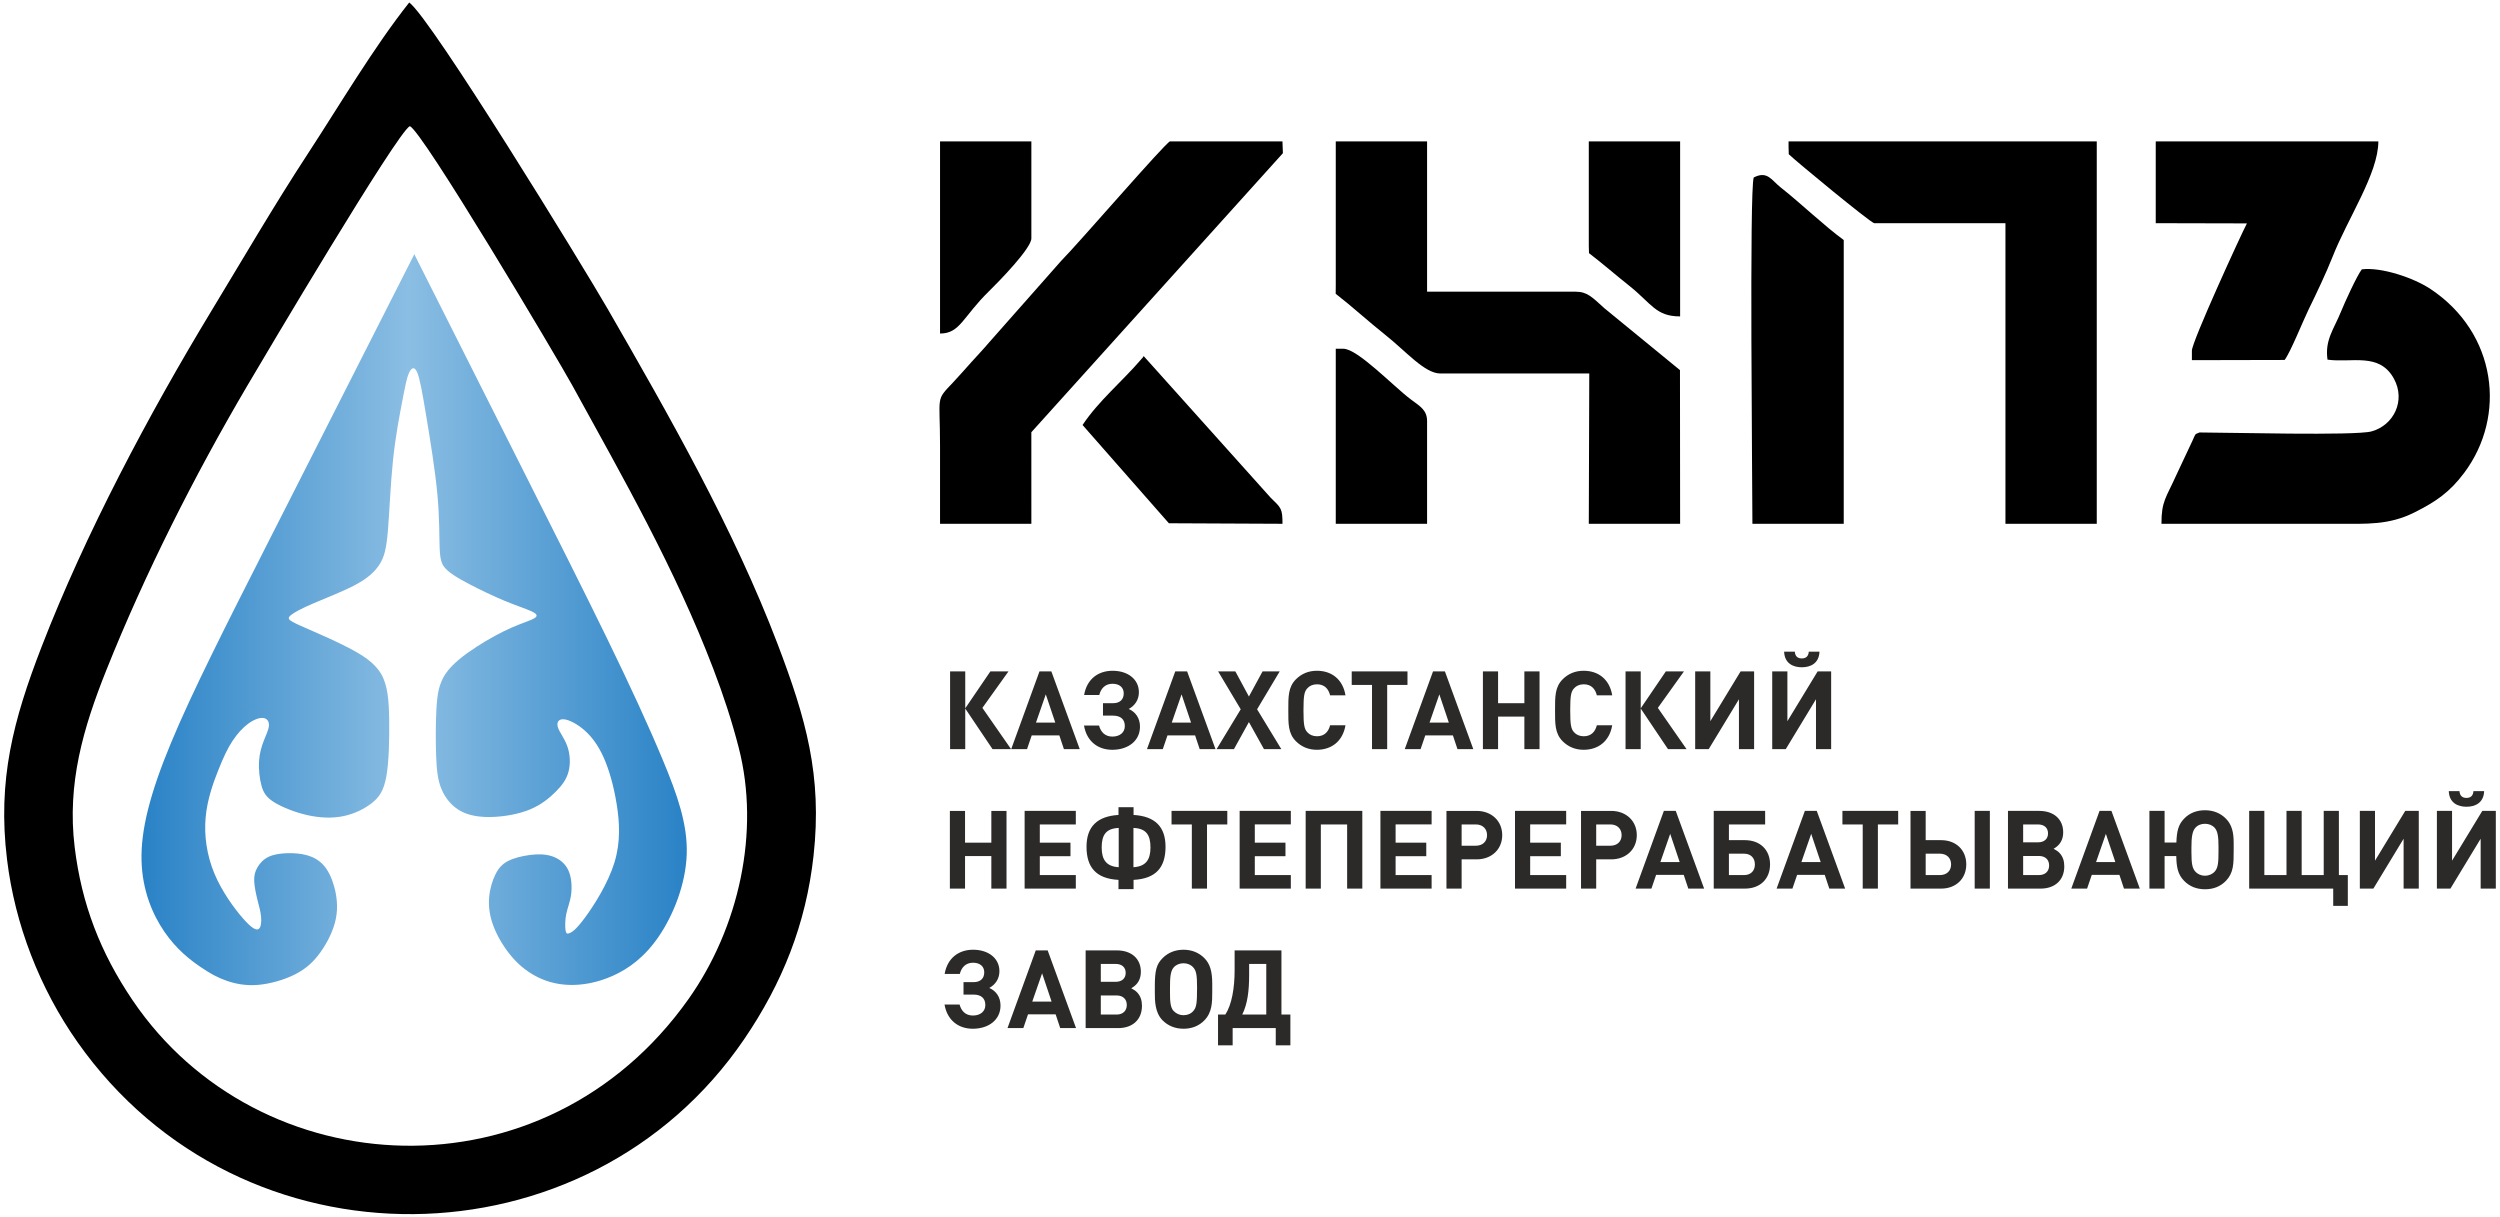
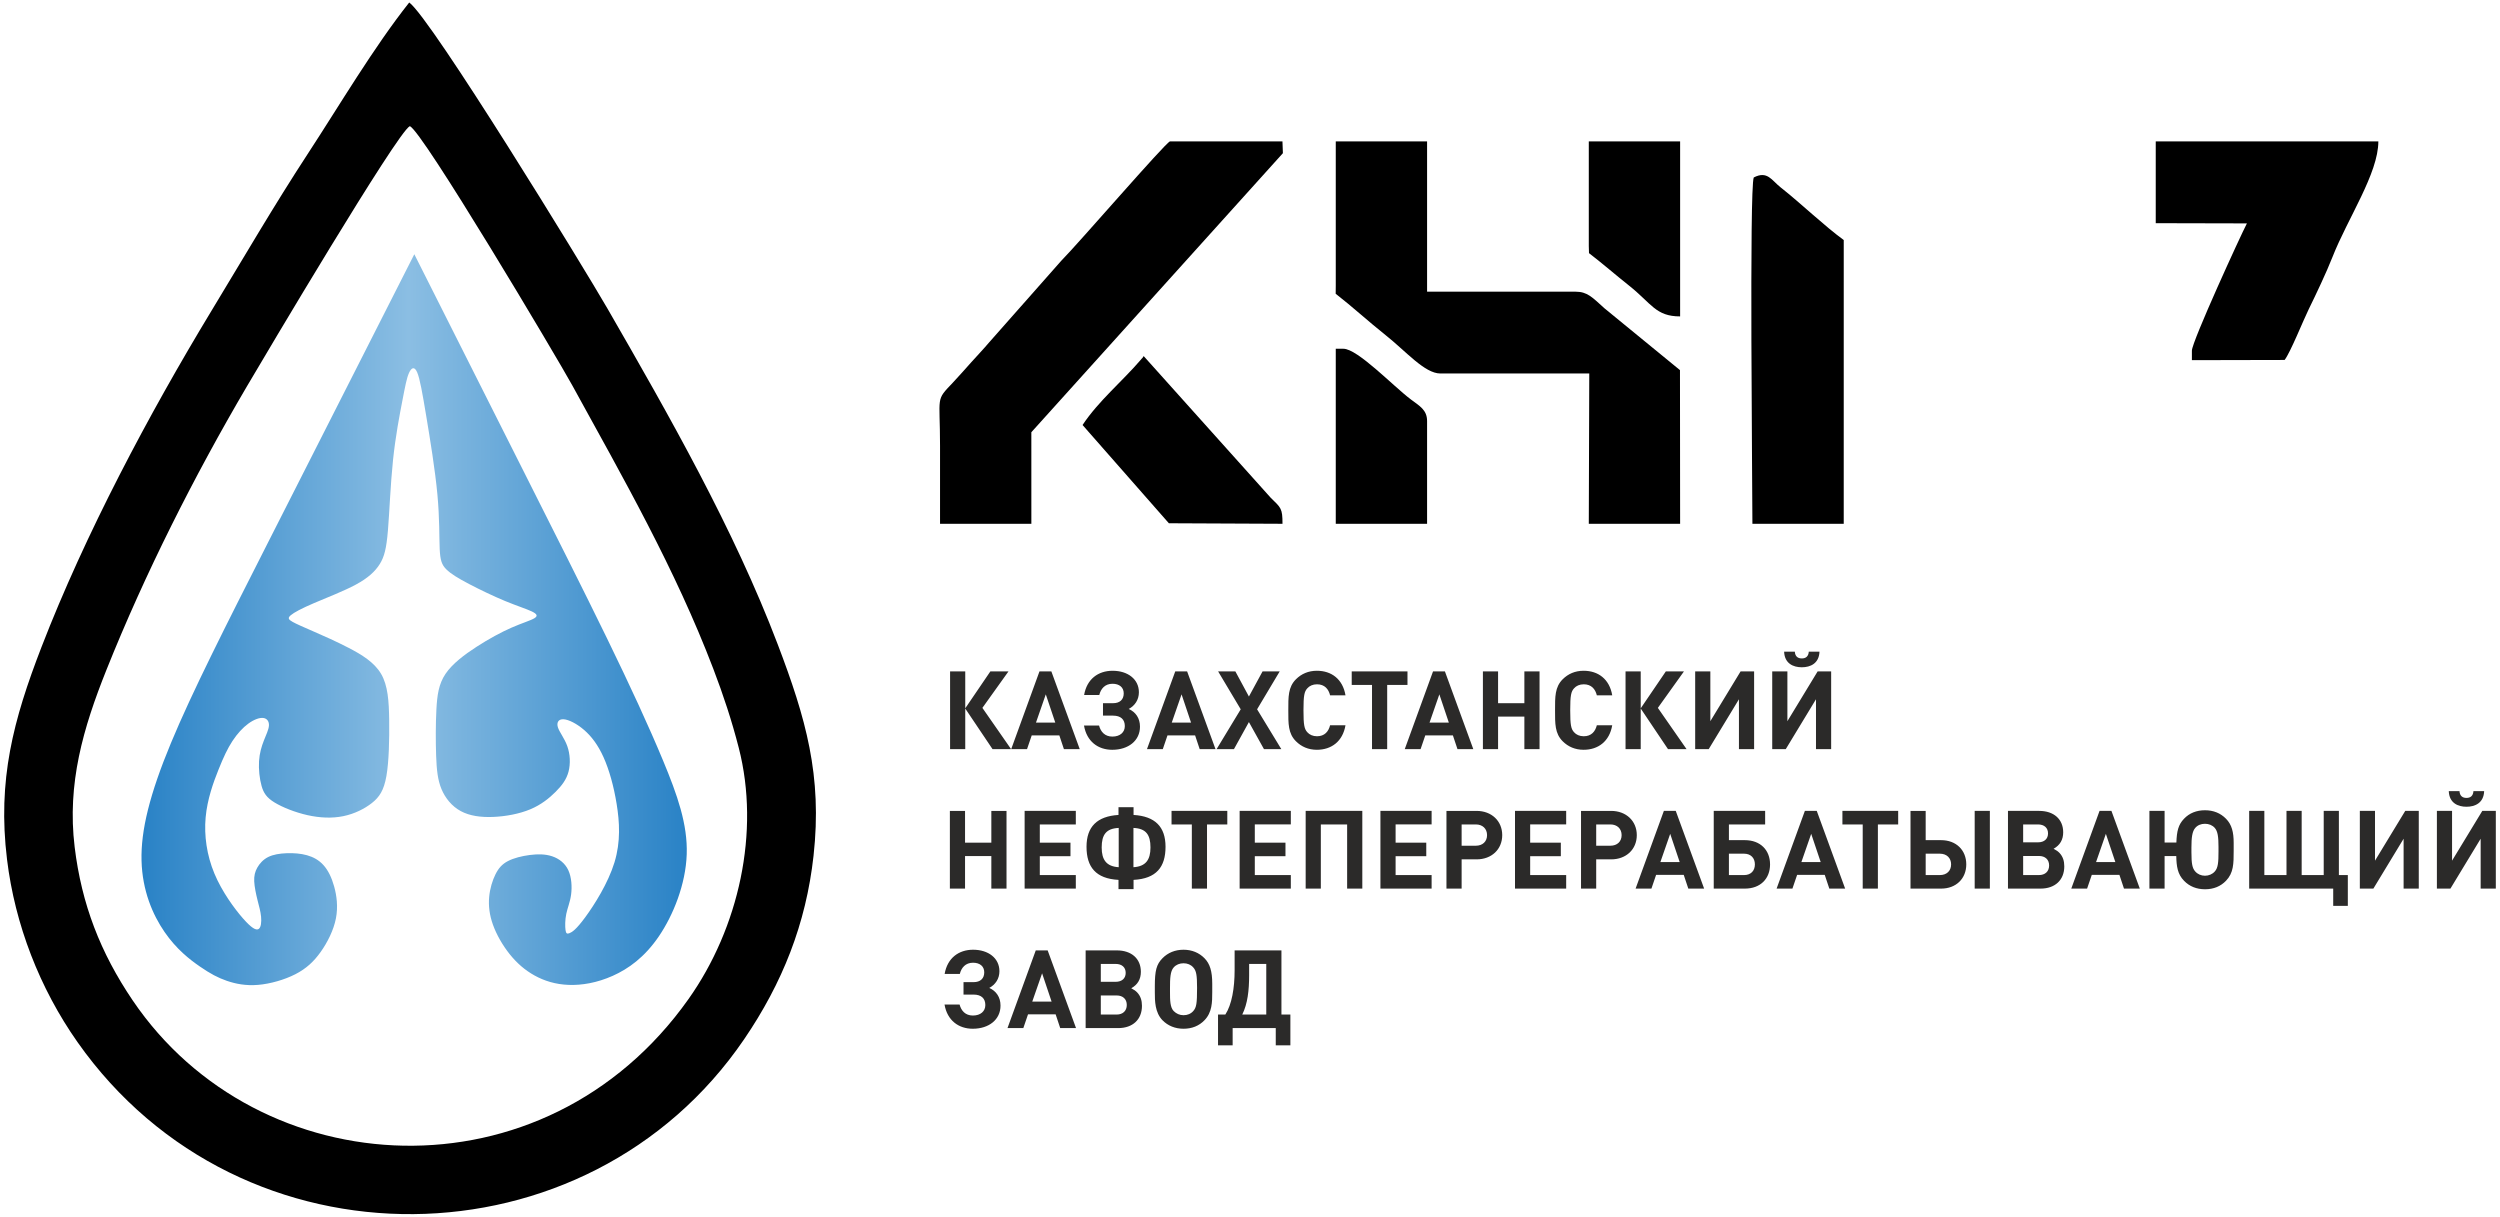
<svg xmlns="http://www.w3.org/2000/svg" xml:space="preserve" width="25.4mm" height="12.361mm" version="1.1" style="shape-rendering:geometricPrecision; text-rendering:geometricPrecision; image-rendering:optimizeQuality; fill-rule:evenodd; clip-rule:evenodd" viewBox="0 0 2539.98 1236.12">
  <defs>
    <style type="text/css">  .fil0 {fill:black} .fil1 {fill:#2B2A29;fill-rule:nonzero} .fil2 {fill:url(#id0)}  </style>
    <linearGradient id="id0" gradientUnits="userSpaceOnUse" x1="143.72" y1="629.62" x2="697.76" y2="629.62">
      <stop offset="0" style="stop-opacity:1; stop-color:#2982C6" />
      <stop offset="0.49" style="stop-opacity:1; stop-color:#8BBEE3" />
      <stop offset="1" style="stop-opacity:1; stop-color:#2982C6" />
    </linearGradient>
  </defs>
  <g id="Слой_x0020_1">
    <g id="_1805903573600">
      <path class="fil0" d="M416.31 128.21c11.65,2.96 149.58,235.1 165.14,263.4 52.05,94.74 104.44,186.28 143.22,287.83 10.16,26.59 18.83,52.83 25.91,80.41 21.87,85.1 0.23,182.76 -51.05,255.19 -146.45,206.85 -437.08,190.1 -564.87,1.2 -32.72,-48.36 -51.8,-97.63 -58.84,-155.73 -7.79,-64.37 8.6,-120.63 32.27,-179.82 39.18,-98.01 89.32,-197.22 142.81,-288.24 17.75,-30.2 152.86,-258.25 165.41,-264.24zm-0.55 -125.68c-36.24,45.75 -70.85,104.46 -103.18,153.91 -34.12,52.2 -65.45,106.03 -97.75,159.34 -63.74,105.23 -128.35,226.92 -172.65,341.52 -28.75,74.37 -44.89,135.18 -35.07,215.87 8.05,66.23 33.17,130.95 71.54,185.54 166.47,236.8 518.38,230.39 677.3,-2.71 39,-57.2 62.94,-117.35 70.59,-186.51 9.01,-81.53 -7.88,-139.83 -36.42,-214.9 -44.47,-116.97 -110.56,-232.8 -173,-341.17 -23.9,-41.48 -178.96,-294.63 -201.36,-310.89z" />
-       <path class="fil0" d="M1817.18 149.44l0.2 7.25c8,7.71 82.08,68.8 86.78,70.07l133.38 0 0 305.41 92.78 0 0 -388.53 -313.14 0 0 5.8z" />
      <path class="fil0" d="M1357.13 290.55l-0.09 7.9c16.43,12.74 33.69,28.53 50.68,42.02 20.67,16.39 39.71,39 55.72,39l151.26 0 -0.49 152.7 92.79 0 -0.15 -156.12 -76.69 -62.79c-12.5,-11.26 -17.34,-16.91 -29.48,-16.91l-150.77 0 0 -152.71 -92.78 0 0 146.91z" />
      <path class="fil0" d="M955.06 532.17l92.79 0 -0.02 -93.01 255.58 -283.53 -0.45 -11.99 -114.28 -0.01c-5.23,1.99 -91.88,102.46 -110.42,121.27l-73.45 83.13c-5.09,6.07 -12.69,14.08 -18.31,20.35 -5.59,6.23 -12.74,14.4 -18.35,20.31 -17.97,18.94 -13.09,12.49 -13.09,64.23 0,26.42 0,52.83 0,79.25z" />
-       <path class="fil0" d="M2364.75 365.4c24.47,3.54 52.74,-7.79 67.53,19.46 12.07,22.23 -0.18,47.16 -22.77,53.44 -16.55,4.59 -146.76,1.09 -174.81,1.09 -5.43,2.06 -3.83,1.45 -7.13,8.33l-16.07 34.19c-10.88,24.24 -15.46,27.03 -15.46,50.26 59.93,0 119.85,0 179.77,0 28.53,0 51.25,1.52 77.34,-11.58 21.86,-10.97 35.75,-20.47 50.56,-40.29 43.14,-57.73 33.08,-141.82 -34.32,-186.68 -17,-11.31 -49.82,-22.42 -69.78,-19.98 -5.1,6.66 -17.54,34.04 -21.08,42.82 -7.29,18.05 -16.67,28.94 -13.78,48.94z" />
      <path class="fil0" d="M2190.24 226.76l92.63 0.22c-6.2,11.81 -55.9,120.2 -55.9,129.29l0 9.67 94.23 -0.21c5.9,-7.76 18.76,-39.86 24.36,-51.31 7.43,-15.18 18.04,-37.45 24.19,-53.13 15.45,-39.37 46.66,-85.04 46.66,-117.65l-226.17 0 0 83.12z" />
      <path class="fil0" d="M1781.82 180.31c-4.57,10.45 -1.37,312.63 -1.37,351.86l92.78 0 0.01 -288.29c-20.17,-14.69 -43.26,-37.06 -64.14,-53.5 -9.14,-7.2 -13.41,-17.23 -27.28,-10.07z" />
      <path class="fil0" d="M1099.87 431.82l87.69 99.82 115.44 0.54c0,-15.7 -1.43,-16.16 -12.09,-26.58l-128.85 -143.7c-0.32,0.38 -0.8,0.48 -0.94,1.15 -0.15,0.65 -0.75,0.87 -0.95,1.11 -0.19,0.23 -0.68,0.82 -0.91,1.09 -18.84,22.07 -43.29,42.16 -59.39,66.57z" />
-       <path class="fil0" d="M955.06 338.87c20.4,0.04 22.97,-16.81 49.77,-43.01 9.46,-9.25 43.02,-43.52 43.02,-53.64l0 -98.58 -92.79 0 0 195.23z" />
      <path class="fil0" d="M1357.13 532.17l92.78 0 0 -104.38c0,-11.45 -7.75,-15.36 -16.61,-22.05 -17.69,-13.33 -54,-51.4 -68.44,-51.4l-7.73 0 0 177.83z" />
      <path class="fil0" d="M1614.21 249.96l0.21 7.24c14.18,10.89 26.97,22.09 40.73,33.01 22.85,18.14 26.99,31.27 51.85,31.27l0 -177.84 -92.79 0 0 106.32z" />
      <path class="fil1" d="M980.68 761.13l0 -41.25 27.72 41.25 18.85 0 -29.16 -41.91 26.5 -37.04 -18.41 0 -25.5 37.48 0 -37.48 -15.41 0 0 78.95 15.41 0zm116.32 0l-28.83 -78.95 -12.09 0 -28.72 78.95 16.08 0 4.77 -13.97 28.05 0 4.66 13.97 16.08 0zm-24.84 -26.94l-19.63 0 9.98 -28.72 9.65 28.72zm57.88 27.61c16.31,0 28.17,-9.21 28.17,-23.51 0,-8.65 -4.44,-14.86 -11.42,-17.97 6.21,-3.32 10.31,-9.31 10.31,-16.96 0,-13.31 -11.31,-21.85 -26.72,-21.85 -14.64,0 -26.17,8.43 -28.94,24.62l15.41 0c1.55,-6.32 5.77,-11.42 13.42,-11.42 6.98,0 11.42,3.66 11.42,9.76 0,6.32 -3.99,9.98 -10.76,9.98l-10.31 0 0 12.64 10.2 0c7.99,0 11.98,3.99 11.98,10.64 0,6.32 -4.88,10.65 -12.64,10.65 -7.65,0 -11.87,-4.88 -13.53,-11.2l-15.3 0c2.77,16.19 14.3,24.62 28.71,24.62zm104.9 -0.67l-28.83 -78.95 -12.08 0 -28.72 78.95 16.08 0 4.76 -13.97 28.06 0 4.66 13.97 16.07 0zm-24.84 -26.94l-19.62 0 9.98 -28.72 9.64 28.72zm91.71 26.94l-24.62 -40.47 22.96 -38.48 -17.41 0 -13.86 25.5 -13.75 -25.5 -17.52 0 22.95 38.48 -24.51 40.47 17.63 0 15.2 -27.5 15.3 27.5 17.63 0zm65.2 -24.28l-15.64 0c-1.55,6.32 -5.54,11.2 -13.3,11.2 -4.22,0 -7.65,-1.56 -9.87,-4.11 -2.99,-3.32 -3.88,-7.09 -3.88,-22.28 0,-15.2 0.89,-18.97 3.88,-22.29 2.22,-2.55 5.65,-4.11 9.87,-4.11 7.76,0 11.75,4.88 13.3,11.2l15.64 0c-2.77,-16.52 -14.3,-24.95 -29.05,-24.95 -8.65,0 -15.75,3.11 -21.29,8.65 -7.99,7.99 -7.76,17.86 -7.76,31.5 0,13.63 -0.23,23.5 7.76,31.49 5.54,5.54 12.64,8.65 21.29,8.65 14.63,0 26.28,-8.43 29.05,-24.95zm62.98 -40.92l0 -13.75 -56.66 0 0 13.75 20.62 0 0 65.2 15.42 0 0 -65.2 20.62 0zm66.87 65.2l-28.83 -78.95 -12.09 0 -28.72 78.95 16.08 0 4.77 -13.97 28.05 0 4.66 13.97 16.08 0zm-24.84 -26.94l-19.63 0 9.98 -28.72 9.65 28.72zm92.15 26.94l0 -78.95 -15.42 0 0 32.27 -26.72 0 0 -32.27 -15.41 0 0 78.95 15.41 0 0 -33.04 26.72 0 0 33.04 15.42 0zm73.85 -24.28l-15.64 0c-1.55,6.32 -5.54,11.2 -13.3,11.2 -4.22,0 -7.66,-1.56 -9.87,-4.11 -3,-3.32 -3.88,-7.09 -3.88,-22.28 0,-15.2 0.88,-18.97 3.88,-22.29 2.21,-2.55 5.65,-4.11 9.87,-4.11 7.76,0 11.75,4.88 13.3,11.2l15.64 0c-2.78,-16.52 -14.31,-24.95 -29.06,-24.95 -8.65,0 -15.74,3.11 -21.29,8.65 -7.98,7.99 -7.76,17.86 -7.76,31.5 0,13.63 -0.22,23.5 7.76,31.49 5.55,5.54 12.64,8.65 21.29,8.65 14.64,0 26.28,-8.43 29.06,-24.95zm28.94 24.28l0 -41.25 27.72 41.25 18.85 0 -29.16 -41.91 26.5 -37.04 -18.41 0 -25.5 37.48 0 -37.48 -15.42 0 0 78.95 15.42 0zm115.21 0l0 -78.95 -13.75 0 -30.72 50.56 0 -50.56 -15.41 0 0 78.95 13.75 0 30.72 -50.67 0 50.67 15.41 0zm66.42 -99.02l-10.87 0c-0.33,4.88 -3.1,6.87 -7.09,6.87 -4,0 -6.77,-1.99 -7.1,-6.87l-10.87 0c0.45,11.98 9.21,15.86 17.97,15.86 8.76,0 17.52,-3.88 17.96,-15.86zm11.86 99.02l0 -78.95 -13.75 0 -30.71 50.56 0 -50.56 -15.41 0 0 78.95 13.75 0 30.71 -50.67 0 50.67 15.41 0zm-837.85 141.71l0 -78.95 -15.42 0 0 32.27 -26.72 0 0 -32.27 -15.41 0 0 78.95 15.41 0 0 -33.04 26.72 0 0 33.04 15.42 0zm70.41 0l0 -13.75 -36.59 0 0 -19.18 31.16 0 0 -13.75 -31.16 0 0 -18.52 36.59 0 0 -13.75 -52.01 0 0 78.95 52.01 0zm58.55 -61.65c12.75,0.56 17.3,6.88 17.3,19.85 0,12.53 -4.77,19.29 -17.3,20.07l0 -39.92zm-14.97 39.92c-12.53,-0.78 -17.3,-7.54 -17.3,-20.07 0,-12.97 4.55,-19.29 17.3,-19.85l0 39.92zm15.08 22.29l0 -9.43c23.17,-1.22 32.49,-13.08 32.49,-33.6 0,-20.4 -10.65,-31.04 -32.49,-32.37l0 -7.88 -15.3 0 0 7.88c-21.74,1.33 -32.49,11.97 -32.49,32.37 0,20.52 9.42,32.38 32.49,33.6l0 9.43 15.3 0zm95.25 -65.76l0 -13.75 -56.66 0 0 13.75 20.62 0 0 65.2 15.42 0 0 -65.2 20.62 0zm64.54 65.2l0 -13.75 -36.6 0 0 -19.18 31.16 0 0 -13.75 -31.16 0 0 -18.52 36.6 0 0 -13.75 -52.01 0 0 78.95 52.01 0zm72.63 0l0 -78.95 -57.55 0 0 78.95 15.41 0 0 -65.2 26.72 0 0 65.2 15.42 0zm70.41 0l0 -13.75 -36.59 0 0 -19.18 31.16 0 0 -13.75 -31.16 0 0 -18.52 36.59 0 0 -13.75 -52.01 0 0 78.95 52.01 0zm15.08 -78.95l0 78.95 15.41 0 0 -29.71 15.2 0c15.3,0 26.05,-10.21 26.05,-24.62 0,-14.42 -10.86,-24.62 -26.05,-24.62l-30.61 0zm15.41 35.38l0 -21.63 14.42 0c6.87,0 11.42,4.33 11.42,10.87 0,6.54 -4.55,10.76 -11.42,10.76l-14.42 0zm106.23 43.57l0 -13.75 -36.59 0 0 -19.18 31.16 0 0 -13.75 -31.16 0 0 -18.52 36.59 0 0 -13.75 -52 0 0 78.95 52 0zm15.08 -78.95l0 78.95 15.42 0 0 -29.71 15.19 0c15.3,0 26.06,-10.21 26.06,-24.62 0,-14.42 -10.87,-24.62 -26.06,-24.62l-30.61 0zm15.42 35.38l0 -21.63 14.41 0c6.88,0 11.42,4.33 11.42,10.87 0,6.54 -4.54,10.76 -11.42,10.76l-14.41 0zm109.66 43.57l-28.83 -78.95 -12.08 0 -28.72 78.95 16.08 0 4.76 -13.97 28.06 0 4.66 13.97 16.07 0zm-24.83 -26.94l-19.63 0 9.98 -28.72 9.65 28.72zm91.81 2.33c0,-14.42 -9.76,-24.62 -25.61,-24.62l-16.19 0 0 -15.97 36.81 0 0 -13.75 -52.23 0 0 78.95 31.61 0c15.96,0 25.61,-10.2 25.61,-24.61zm-15.41 0c0,6.54 -4.11,10.86 -10.98,10.86l-15.41 0 0 -21.73 15.41 0c6.87,0 10.98,4.44 10.98,10.87zm91.7 24.61l-28.83 -78.95 -12.09 0 -28.72 78.95 16.08 0 4.77 -13.97 28.05 0 4.66 13.97 16.08 0zm-24.84 -26.94l-19.63 0 9.98 -28.72 9.65 28.72zm78.73 -38.26l0 -13.75 -56.66 0 0 13.75 20.62 0 0 65.2 15.42 0 0 -65.2 20.62 0zm93.15 65.2l0 -78.95 -15.42 0 0 78.95 15.42 0zm-23.96 -24.61c0,-14.42 -10.2,-24.62 -25.61,-24.62l-15.64 0 0 -29.72 -15.41 0 0 78.95 31.05 0c15.3,0 25.61,-10.2 25.61,-24.61zm-15.41 0c0,6.54 -4.43,10.86 -11.42,10.86l-14.42 0 0 -21.73 14.42 0c6.99,0 11.42,4.44 11.42,10.87zm104.12 -15.86c6.54,-3.66 9.76,-9.2 9.76,-16.74 0,-13.31 -9.54,-21.74 -24.39,-21.74l-31.72 0 0 78.95 33.05 0c14.86,0 24.17,-8.76 24.17,-22.62 0,-5.54 -1.44,-9.98 -4.88,-13.64 -1.66,-1.66 -2.88,-2.55 -5.99,-4.21zm-30.93 -6.54l0 -18.19 15.08 0c6.32,0 10.2,3.44 10.2,9.1 0,5.65 -3.88,9.09 -10.2,9.09l-15.08 0zm0 33.26l0 -19.4 16.07 0c6.32,0 10.32,3.66 10.32,9.65 0,5.98 -4,9.75 -10.32,9.75l-16.07 0zm118.53 13.75l-28.83 -78.95 -12.08 0 -28.72 78.95 16.07 0 4.77 -13.97 28.06 0 4.65 13.97 16.08 0zm-24.84 -26.94l-19.62 0 9.98 -28.72 9.64 28.72zm91.04 -52.67c-8.54,0 -15.85,2.88 -21.29,8.65 -5.87,6.1 -7.32,12.64 -7.76,24.17l-11.97 0 0 -32.16 -15.42 0 0 78.95 15.42 0 0 -33.04 11.86 0c0.22,10.42 1.33,18.41 7.87,25.06 5.55,5.77 12.75,8.65 21.4,8.65 8.54,0 15.75,-2.88 21.29,-8.65 7.66,-7.98 7.77,-17.19 7.77,-30.38l0 -8.1c0,-10.86 -1.89,-18.52 -7.77,-24.5 -5.65,-5.77 -12.86,-8.65 -21.4,-8.65zm13.75 41.91c0,10.98 -0.44,16.64 -3.77,20.29 -2.44,2.78 -6.1,4.33 -9.98,4.33 -3.88,0 -7.43,-1.55 -9.87,-4.33 -2.99,-3.32 -3.88,-7.98 -3.88,-19.51l0 -4.88c0,-9.98 0.78,-16.3 3.88,-19.85 2.33,-2.77 5.88,-4.21 9.87,-4.21 3.99,0 7.54,1.44 9.98,4.21 3,3.44 3.77,9.09 3.77,19.29l0 4.66zm131.4 55.22l0 -31.27 -9.09 0 0 -65.2 -15.41 0 0 65.2 -22.4 0 0 -65.2 -15.42 0 0 65.2 -22.5 0 0 -65.2 -15.42 0 0 78.95 85.38 0 0 17.52 14.86 0zm72.08 -17.52l0 -78.95 -13.75 0 -30.72 50.57 0 -50.57 -15.41 0 0 78.95 13.75 0 30.72 -50.67 0 50.67 15.41 0zm66.42 -99.02l-10.87 0c-0.33,4.88 -3.1,6.88 -7.09,6.88 -4,0 -6.77,-2 -7.1,-6.88l-10.87 0c0.45,11.98 9.21,15.86 17.97,15.86 8.76,0 17.52,-3.88 17.96,-15.86zm11.86 99.02l0 -78.95 -13.74 0 -30.72 50.57 0 -50.57 -15.41 0 0 78.95 13.75 0 30.71 -50.67 0 50.67 15.41 0zm-1547.42 142.38c16.3,0 28.17,-9.2 28.17,-23.51 0,-8.65 -4.44,-14.85 -11.42,-17.96 6.21,-3.33 10.31,-9.31 10.31,-16.97 0,-13.3 -11.31,-21.84 -26.73,-21.84 -14.63,0 -26.16,8.43 -28.94,24.62l15.42 0c1.55,-6.32 5.76,-11.42 13.41,-11.42 6.99,0 11.42,3.66 11.42,9.75 0,6.32 -3.99,9.98 -10.75,9.98l-10.31 0 0 12.64 10.2 0c7.98,0 11.97,4 11.97,10.65 0,6.32 -4.88,10.64 -12.64,10.64 -7.65,0 -11.86,-4.87 -13.53,-11.19l-15.3 0c2.77,16.18 14.31,24.61 28.72,24.61zm104.9 -0.66l-28.83 -78.95 -12.09 0 -28.72 78.95 16.08 0 4.77 -13.98 28.06 0 4.65 13.98 16.08 0zm-24.84 -26.95l-19.63 0 9.99 -28.72 9.64 28.72zm80.95 -13.53c6.54,-3.66 9.76,-9.2 9.76,-16.74 0,-13.31 -9.54,-21.73 -24.4,-21.73l-31.71 0 0 78.95 33.04 0c14.86,0 24.18,-8.76 24.18,-22.62 0,-5.55 -1.44,-9.98 -4.88,-13.64 -1.67,-1.67 -2.89,-2.55 -5.99,-4.22zm-30.94 -6.54l0 -18.18 15.08 0c6.32,0 10.2,3.43 10.2,9.09 0,5.65 -3.88,9.09 -10.2,9.09l-15.08 0zm0 33.27l0 -19.41 16.08 0c6.32,0 10.31,3.66 10.31,9.65 0,5.99 -3.99,9.76 -10.31,9.76l-16.08 0zm113.22 -31.27c0,-12.76 -2.33,-20.3 -7.87,-25.95 -5.55,-5.66 -12.87,-8.65 -21.3,-8.65 -8.53,0 -15.85,2.99 -21.4,8.65 -6.1,6.21 -7.76,12.53 -7.76,28.27l0 6.55c0,8.54 0.11,20.29 7.76,28.16 5.55,5.66 12.87,8.65 21.4,8.65 8.54,0 15.75,-2.88 21.3,-8.65 7.76,-7.98 7.87,-18.29 7.87,-28.61l0 -8.42zm-15.42 4.1c0,16.08 -0.66,19.96 -3.88,23.62 -2.44,2.77 -5.87,4.21 -9.87,4.21 -3.99,0 -7.31,-1.55 -9.98,-4.21 -3.65,-3.66 -3.77,-11.09 -3.77,-19.3l0 -3.99c0,-9.76 0.23,-17.19 3.77,-21.07 2.44,-2.77 5.99,-4.21 9.98,-4.21 4,0 7.43,1.44 9.87,4.21 3.11,3.44 3.88,7.77 3.88,20.74zm94.81 58.44l0 -31.27 -9.09 0 0 -65.2 -47.57 0 0 20.18c0,18.18 -2.88,34.93 -9.43,45.02l-7.43 0 0 31.27 14.86 0 0 -17.52 43.8 0 0 17.52 14.86 0zm-24.5 -31.27l-24.4 0c5.43,-10.98 6.99,-24.4 6.99,-40.03l0 -11.42 17.41 0 0 51.45z" />
      <path class="fil2" d="M420.92 258.3c-52.58,103.62 -105.17,207.24 -148.47,292.56 -43.3,85.32 -77.33,152.34 -98.87,204.24 -21.53,51.89 -30.59,88.66 -29.81,119.27 0.77,30.61 11.37,55.07 23.37,72.51 12,17.44 25.4,27.88 35.97,35.16 10.57,7.28 18.3,11.4 27.33,14.5 9.02,3.09 19.33,5.15 31.7,4.12 12.37,-1.03 26.81,-5.15 37.89,-10.82 11.09,-5.68 18.82,-12.89 25.78,-22.69 6.96,-9.79 13.14,-22.17 15.46,-34.02 2.32,-11.86 0.78,-23.2 -1.8,-32.48 -2.58,-9.28 -6.19,-16.5 -10.83,-21.65 -4.64,-5.16 -10.31,-8.25 -16.75,-10.06 -6.45,-1.8 -13.66,-2.32 -20.62,-2.06 -6.96,0.26 -13.66,1.29 -18.82,3.87 -5.15,2.58 -8.76,6.7 -11.08,10.82 -2.32,4.13 -3.35,8.25 -3.1,13.92 0.26,5.67 1.81,12.89 3.35,19.08 1.55,6.18 3.1,11.34 3.61,16.75 0.52,5.42 0,11.09 -2.57,12.63 -2.58,1.55 -7.22,-1.03 -15.86,-10.88 -8.63,-9.86 -21.26,-27 -29,-45.56 -7.73,-18.56 -10.56,-38.54 -8.89,-57.03 1.68,-18.5 7.86,-35.51 13.02,-48.4 5.15,-12.89 9.28,-21.65 14.18,-29.13 4.89,-7.47 10.56,-13.66 16.23,-17.78 5.68,-4.13 11.35,-6.19 15.21,-5.68 3.87,0.52 5.93,3.61 5.67,7.74 -0.25,4.12 -2.83,9.28 -5.15,15.21 -2.32,5.92 -4.38,12.63 -4.9,20.87 -0.51,8.25 0.52,18.05 2.58,25.26 2.06,7.22 5.15,11.86 13.14,16.76 8,4.9 20.88,10.05 33.51,12.89 12.63,2.83 25.01,3.35 36.35,1.03 11.34,-2.32 21.65,-7.48 29.13,-13.4 7.47,-5.93 12.11,-12.64 14.69,-27.33 2.58,-14.69 3.09,-37.37 2.83,-56.71 -0.25,-19.33 -1.28,-35.31 -8.24,-47.17 -6.96,-11.85 -19.85,-19.59 -32.74,-26.29 -12.89,-6.7 -25.78,-12.37 -35.83,-16.75 -10.05,-4.38 -17.27,-7.48 -21.39,-9.8 -4.13,-2.32 -5.16,-3.86 -1.81,-6.7 3.35,-2.84 11.09,-6.96 23.72,-12.37 12.63,-5.42 30.15,-12.12 42.53,-18.82 12.37,-6.7 19.59,-13.4 24.23,-20.88 4.64,-7.47 6.7,-15.72 8.25,-34.02 1.54,-18.3 2.57,-46.66 5.15,-71.4 2.58,-24.75 6.7,-45.89 9.54,-60.58 2.83,-14.69 4.38,-22.94 6.7,-28.09 2.32,-5.16 5.41,-7.22 8.25,-0.78 2.83,6.45 5.41,21.4 9.28,44.6 3.86,23.19 9.02,54.64 11.34,79.64 2.32,25.01 1.8,43.57 2.32,55.17 0.51,11.6 2.06,16.23 6.7,20.87 4.64,4.64 12.37,9.28 23.2,14.95 10.83,5.68 24.75,12.38 36.6,17.28 11.86,4.89 21.65,7.99 27.07,10.56 5.41,2.58 6.44,4.64 2.58,6.96 -3.87,2.32 -12.63,4.9 -23.2,9.54 -10.57,4.64 -22.94,11.34 -35.32,19.33 -12.37,7.99 -24.74,17.27 -31.7,27.58 -6.96,10.31 -8.51,21.66 -9.28,36.35 -0.77,14.69 -0.77,32.73 -0.26,46.91 0.52,14.18 1.55,24.49 5.41,33.77 3.87,9.28 10.57,17.53 19.59,22.42 9.03,4.9 20.37,6.45 33,5.93 12.63,-0.51 26.55,-3.09 37.63,-7.73 11.09,-4.64 19.33,-11.34 25.78,-17.79 6.44,-6.44 11.08,-12.63 13.14,-20.62 2.07,-7.99 1.55,-17.78 -1.28,-25.77 -2.84,-7.99 -8,-14.18 -9.54,-19.08 -1.55,-4.9 0.51,-8.5 5.67,-8.25 5.15,0.26 13.4,4.38 20.88,10.83 7.47,6.44 14.17,15.21 19.85,27.84 5.67,12.63 10.31,29.12 13.27,47.36 2.96,18.24 4.25,38.22 -2.19,59.36 -6.45,21.14 -20.62,43.43 -29.77,55.86 -9.15,12.44 -13.28,15.02 -15.85,16.05 -2.58,1.03 -3.61,0.51 -4.13,-3.09 -0.51,-3.61 -0.51,-10.32 0.77,-16.5 1.29,-6.19 3.87,-11.86 4.9,-19.59 1.03,-7.74 0.52,-17.53 -2.83,-24.75 -3.35,-7.21 -9.54,-11.85 -16.5,-14.17 -6.96,-2.32 -14.69,-2.32 -22.68,-1.29 -7.99,1.03 -16.24,3.09 -22.17,6.18 -5.93,3.1 -9.54,7.22 -12.63,13.41 -3.1,6.18 -5.67,14.43 -6.45,23.2 -0.77,8.76 0.26,18.04 3.87,28.09 3.61,10.05 9.79,20.88 17.01,29.9 7.22,9.02 15.47,16.24 25.26,21.65 9.8,5.42 21.14,9.03 34.54,9.54 13.41,0.52 28.87,-2.06 44.84,-9.19 15.97,-7.14 32.43,-18.83 46.98,-40.26 14.55,-21.44 27.18,-52.63 28.23,-83.13 1.05,-30.5 -9.49,-60.32 -24.04,-95.33 -14.55,-35.01 -33.11,-75.22 -57.08,-124.45 -23.98,-49.23 -53.36,-107.49 -86.87,-173.99 -33.51,-66.5 -71.14,-141.26 -108.78,-216.01z" />
    </g>
  </g>
</svg>